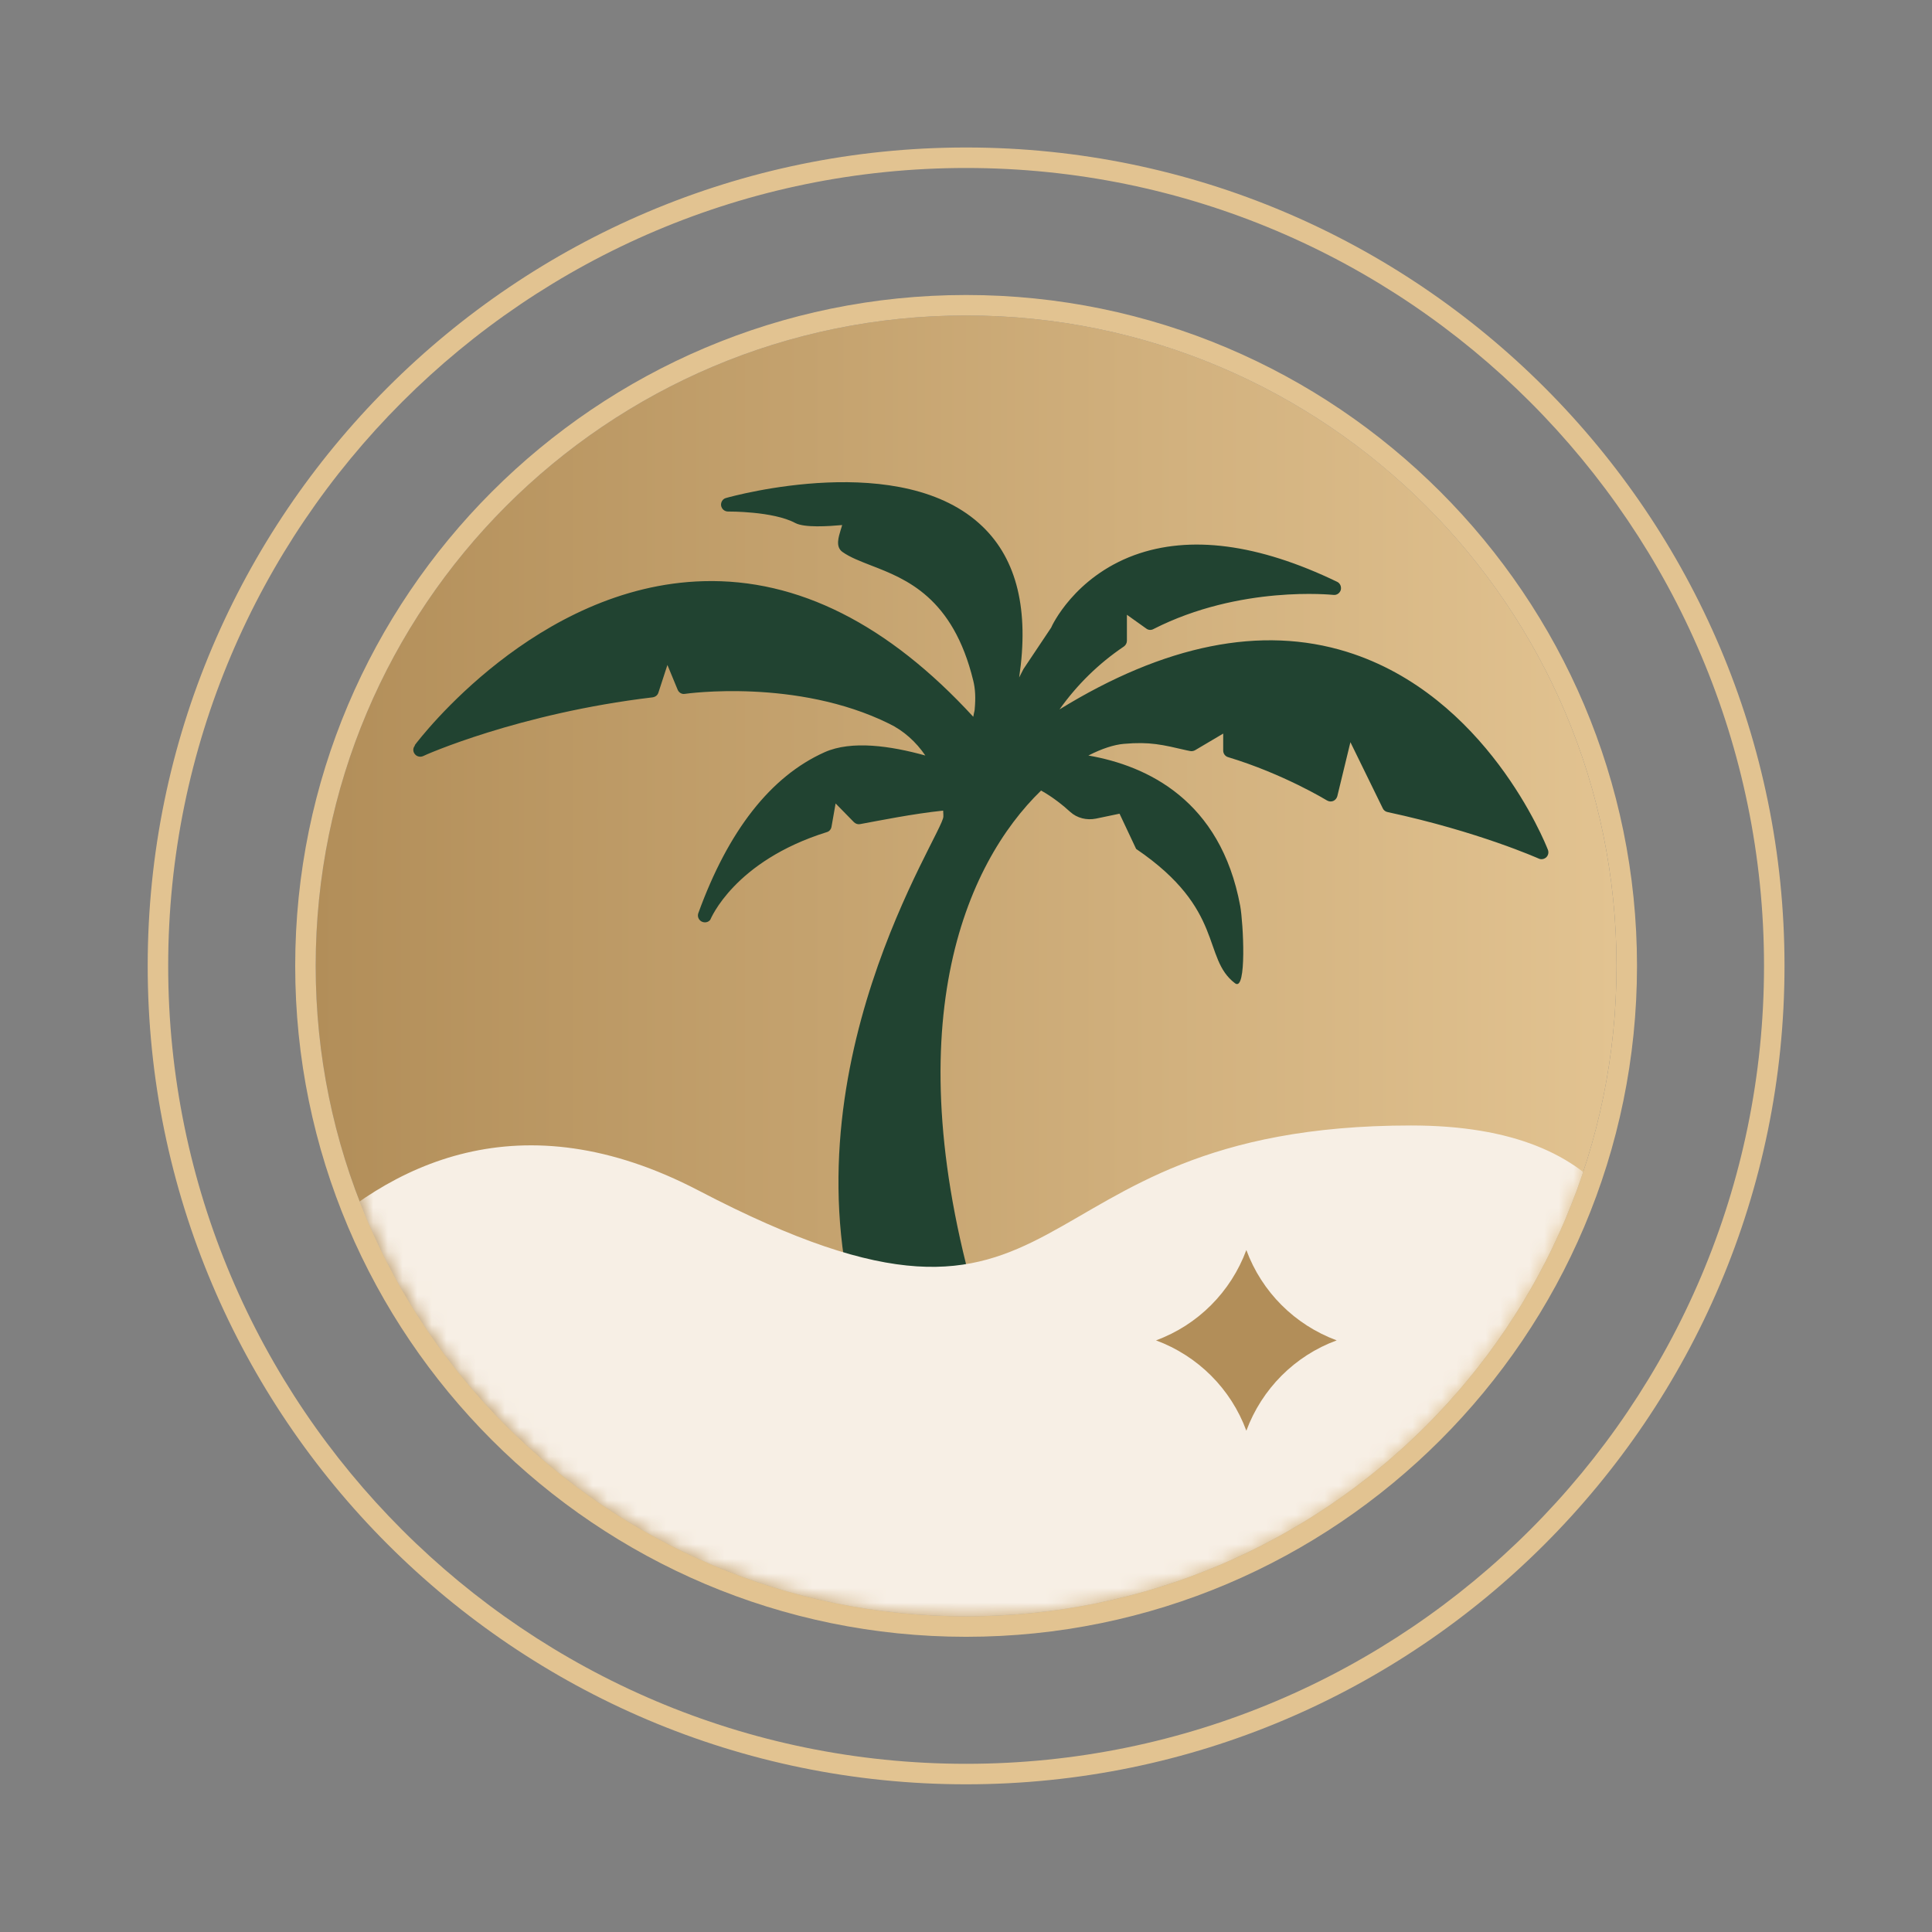
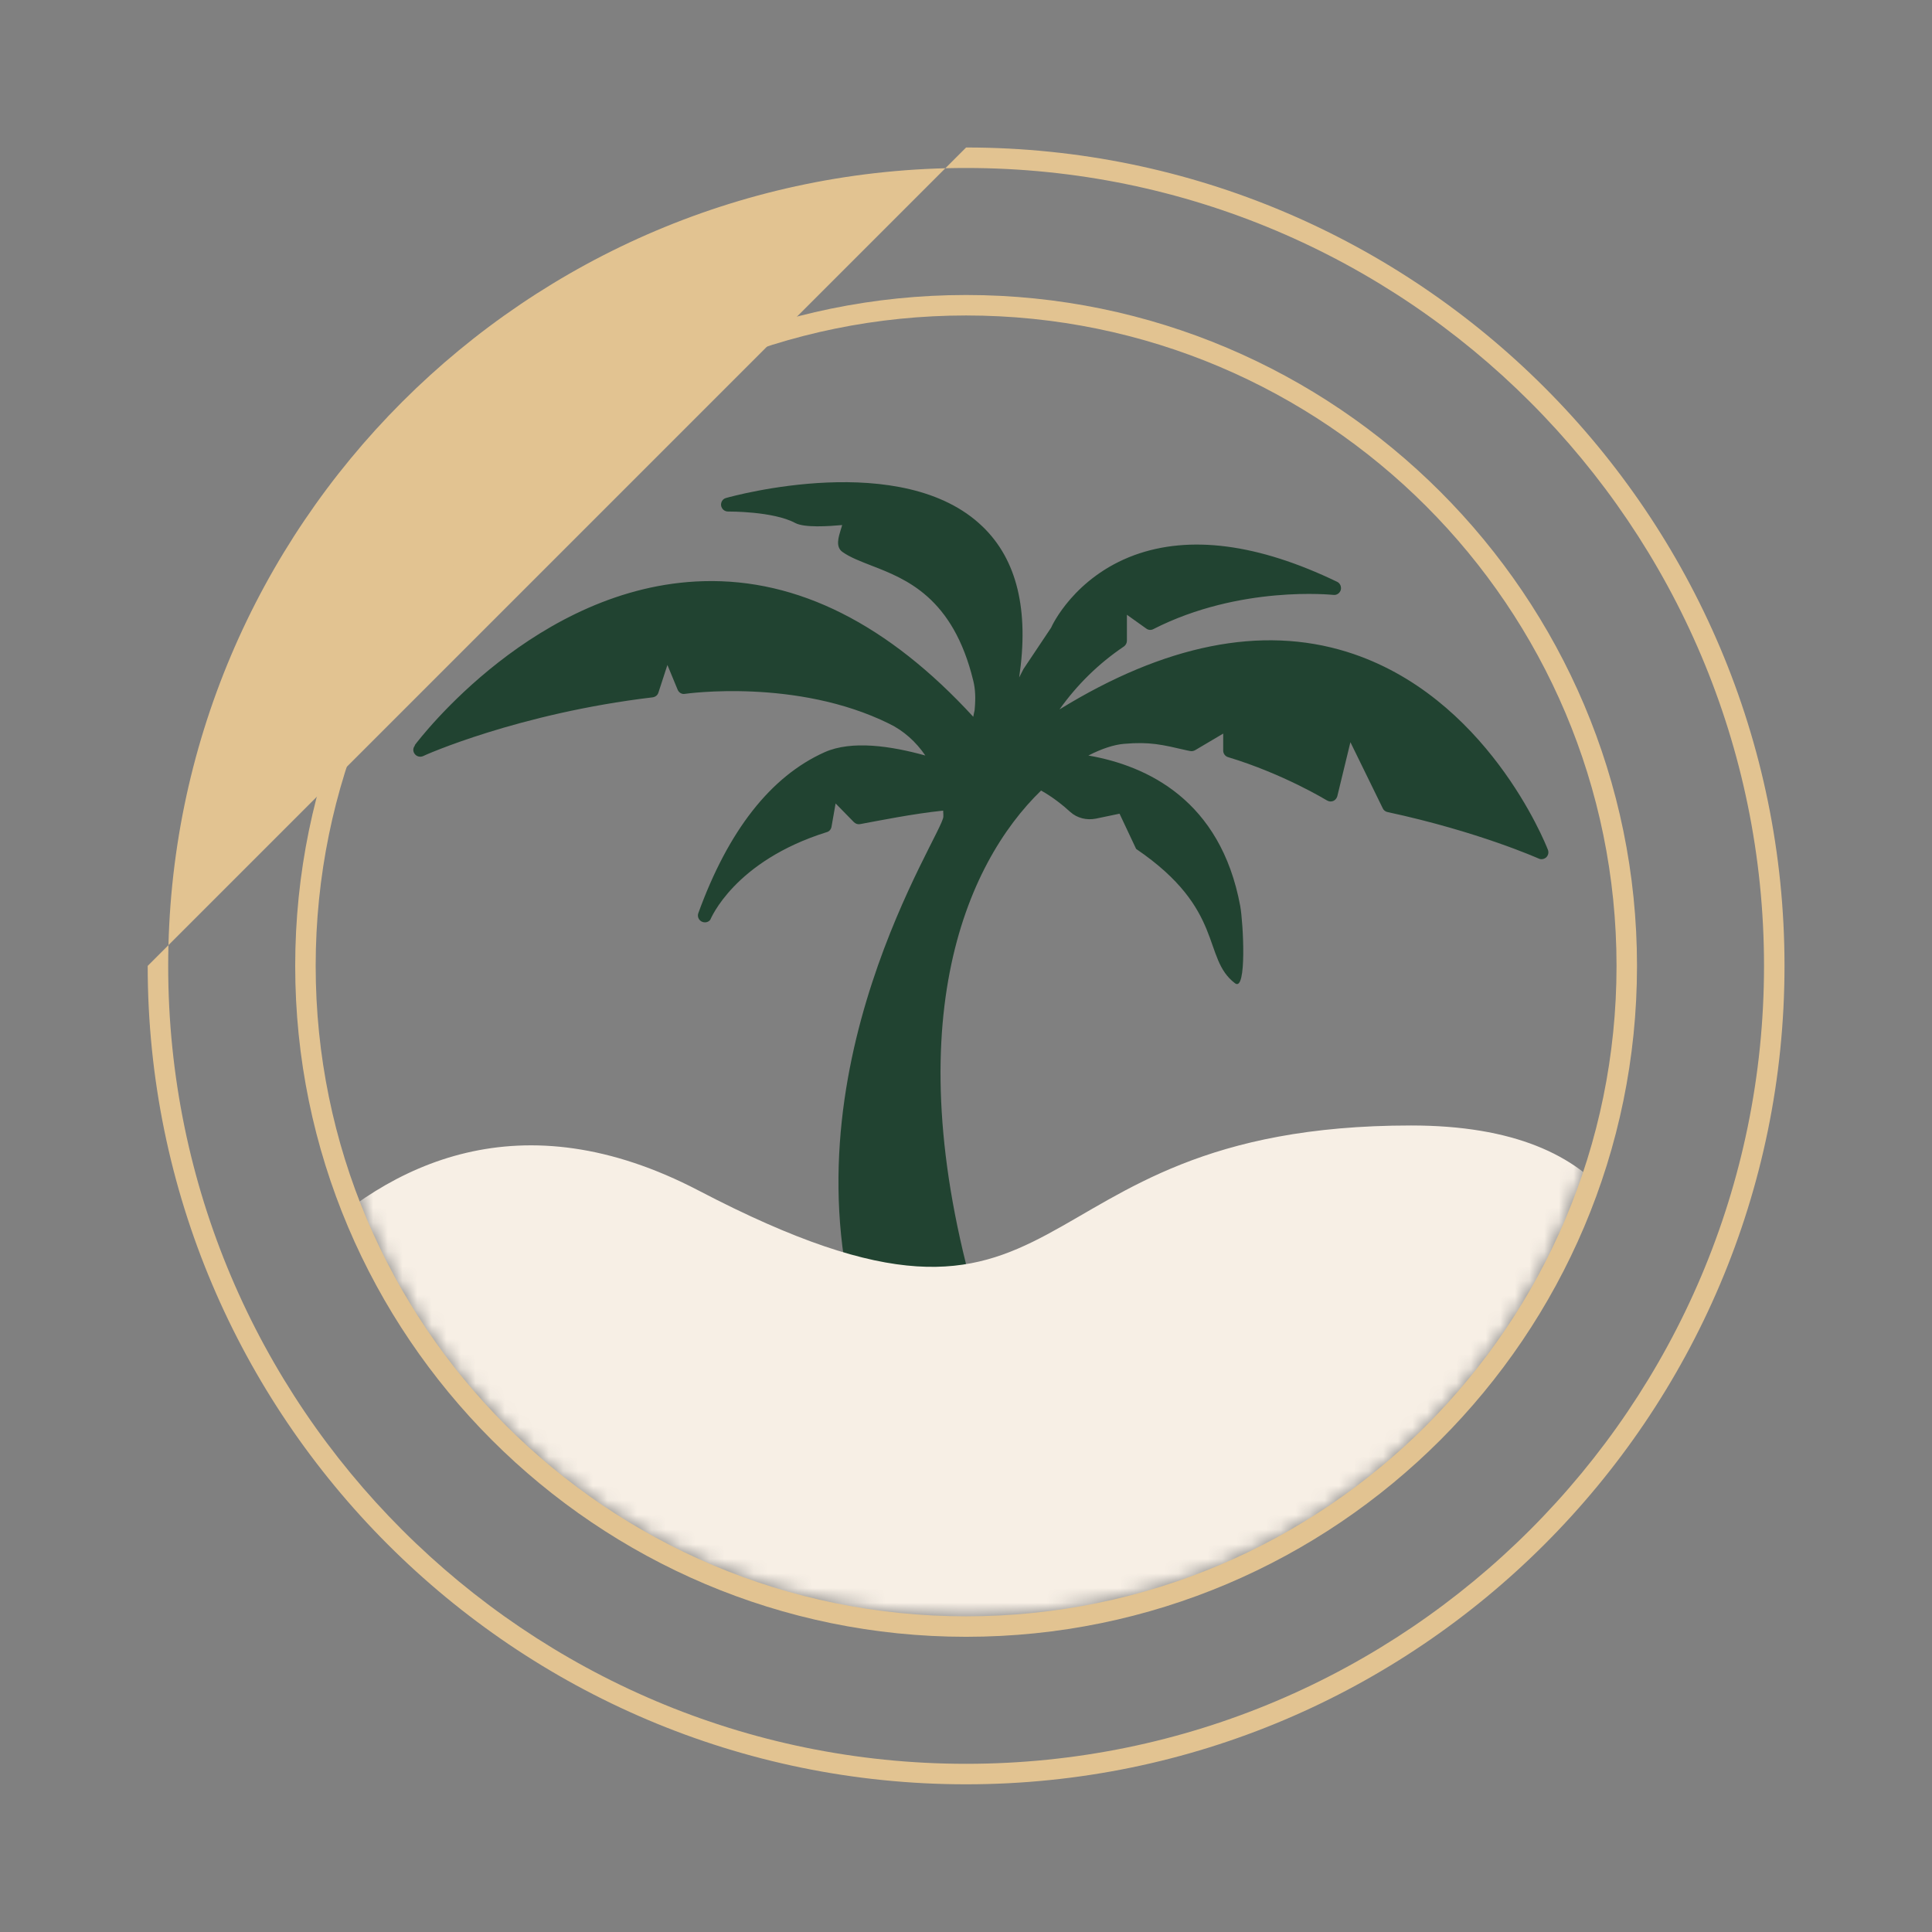
<svg xmlns="http://www.w3.org/2000/svg" width="132" height="132" viewBox="0 0 132 132" fill="none">
  <rect x="0" y="0" width="132" height="132" fill="#808080" stroke="none" />
-   <path d="M66.007 11.477C35.943 11.477 11.491 35.929 11.491 65.993C11.491 96.057 35.943 120.509 66.007 120.509C96.071 120.509 120.523 96.057 120.523 65.993C120.523 35.929 96.071 11.477 66.007 11.477ZM66.007 10.077C96.841 10.077 121.923 35.159 121.923 65.993C121.923 96.827 96.841 121.909 66.007 121.909C35.173 121.909 10.091 96.827 10.091 65.993C10.091 35.159 35.173 10.077 66.007 10.077Z" fill="#E2C391" />
-   <path d="M66.007 110.432C41.464 110.432 21.569 90.536 21.569 65.993C21.569 41.45 41.464 21.554 66.007 21.554C90.55 21.554 110.446 41.45 110.446 65.993C110.446 90.536 90.55 110.432 66.007 110.432Z" fill="url(#paint0_linear_8633_1945)" />
+   <path d="M66.007 11.477C35.943 11.477 11.491 35.929 11.491 65.993C11.491 96.057 35.943 120.509 66.007 120.509C96.071 120.509 120.523 96.057 120.523 65.993C120.523 35.929 96.071 11.477 66.007 11.477ZM66.007 10.077C96.841 10.077 121.923 35.159 121.923 65.993C121.923 96.827 96.841 121.909 66.007 121.909C35.173 121.909 10.091 96.827 10.091 65.993Z" fill="#E2C391" />
  <mask id="mask0_8633_1945" style="mask-type:luminance" maskUnits="userSpaceOnUse" x="21" y="21" width="90" height="90">
    <path d="M66.007 110.432C41.464 110.432 21.569 90.536 21.569 65.993C21.569 41.45 41.464 21.554 66.007 21.554C90.55 21.554 110.446 41.45 110.446 65.993C110.446 90.536 90.55 110.432 66.007 110.432Z" fill="white" />
  </mask>
  <g mask="url(#mask0_8633_1945)">
    <path d="M28.343 50.905C28.679 50.457 36.657 40.016 48.064 39.708C54.502 39.526 60.688 42.647 66.497 48.973C66.511 48.903 66.525 48.819 66.539 48.749C66.567 48.623 66.595 48.526 66.595 48.441C66.665 47.7 66.637 47.07 66.497 46.51C65.111 40.8 61.892 39.554 59.541 38.644C58.757 38.336 58.085 38.084 57.553 37.706C57.077 37.356 57.287 36.712 57.441 36.195C57.469 36.111 57.511 35.985 57.539 35.873C56.615 35.957 54.964 36.069 54.334 35.733C52.822 34.921 49.771 34.949 49.743 34.949C49.505 34.949 49.309 34.781 49.267 34.543C49.239 34.305 49.379 34.081 49.603 34.025C50.093 33.885 61.682 30.694 67.141 35.985C69.478 38.238 70.318 41.681 69.632 46.286L69.926 45.712L71.816 42.885C71.871 42.745 73.397 39.442 77.498 37.93C81.291 36.545 85.952 37.146 91.355 39.75C91.564 39.848 91.662 40.086 91.606 40.31C91.536 40.533 91.326 40.673 91.103 40.645C91.047 40.645 84.734 39.96 78.8 42.983C78.646 43.067 78.45 43.053 78.31 42.941L76.994 42.003L76.994 43.781C76.994 43.935 76.91 44.089 76.784 44.173C75.063 45.334 73.593 46.776 72.389 48.469C79.57 44.047 86.176 42.717 92.026 44.536C101.558 47.504 105.589 57.623 105.757 58.057C105.827 58.239 105.785 58.435 105.645 58.575C105.505 58.701 105.295 58.743 105.127 58.659C105.085 58.645 101.04 56.825 94.798 55.482C94.658 55.454 94.532 55.356 94.476 55.23L92.264 50.709L91.368 54.404C91.326 54.544 91.228 54.67 91.088 54.726C90.949 54.782 90.795 54.768 90.655 54.684C90.627 54.67 87.701 52.878 83.908 51.731C83.712 51.675 83.573 51.493 83.573 51.283L83.573 50.121L81.655 51.255C81.557 51.311 81.431 51.339 81.305 51.311L81.095 51.269C79.402 50.877 78.562 50.667 76.798 50.821C76.126 50.877 75.287 51.143 74.363 51.619C78.38 52.319 83.391 54.67 84.734 61.892C84.944 63.04 85.196 67.784 84.384 67.183C82.103 65.461 83.74 62.158 77.624 58.001L76.49 55.594L74.881 55.93C74.251 56.056 73.593 55.902 73.117 55.468C72.641 55.034 71.956 54.474 71.13 54.012C65.993 58.995 60.996 70.136 67.001 89.983L58.771 90.907C53.368 73.187 64.453 56.951 64.453 55.79L64.453 55.664C64.453 55.566 64.439 55.482 64.439 55.384C62.396 55.594 60.059 56.069 58.757 56.307C58.603 56.336 58.449 56.279 58.337 56.167L57.091 54.894L56.811 56.489C56.783 56.657 56.657 56.811 56.489 56.853C50.135 58.841 48.553 62.802 48.526 62.844C48.386 63.026 48.134 63.068 47.924 62.956C47.728 62.844 47.63 62.606 47.714 62.382C49.757 56.755 52.654 53.046 56.336 51.395C58.183 50.569 60.856 50.961 63.222 51.619C62.592 50.695 61.752 49.925 60.73 49.435C54.418 46.328 46.888 47.392 46.804 47.406C46.58 47.448 46.384 47.322 46.3 47.126L45.6 45.432L44.984 47.322C44.928 47.504 44.775 47.616 44.593 47.644C35.411 48.735 28.959 51.619 28.903 51.661C28.707 51.745 28.469 51.689 28.343 51.521C28.203 51.353 28.203 51.115 28.343 50.947L28.343 50.905Z" fill="#214331" />
    <path d="M11.631 99.067C11.631 99.067 23.458 68.666 47.742 81.347C74.377 95.26 68.358 76.896 96.407 76.896C124.456 76.896 108.192 109.228 108.192 109.228L80.493 120.509L38.098 120.509L16.824 109.228L11.631 99.067Z" fill="#F7EFE5" />
-     <path d="M85.154 85.406C84.09 88.275 81.837 90.529 78.982 91.578C81.851 92.642 84.104 94.896 85.154 97.751C86.218 94.882 88.471 92.628 91.326 91.578C88.457 90.515 86.204 88.261 85.154 85.406Z" fill="#B28E59" />
  </g>
  <path d="M66.007 21.554C41.457 21.554 21.568 41.457 21.568 65.993C21.568 90.529 41.471 110.432 66.007 110.432C90.543 110.432 110.446 90.529 110.446 65.993C110.446 41.457 90.543 21.554 66.007 21.554ZM66.007 20.155C91.284 20.155 111.845 40.715 111.845 65.993C111.845 91.27 91.284 111.831 66.007 111.831C40.73 111.831 20.169 91.27 20.169 65.993C20.169 40.715 40.73 20.155 66.007 20.155Z" fill="#E2C391" />
  <defs>
    <linearGradient id="paint0_linear_8633_1945" x1="110.446" y1="65.993" x2="21.555" y2="65.993" gradientUnits="userSpaceOnUse">
      <stop stop-color="#E2C391" />
      <stop offset="1" stop-color="#B28E59" />
    </linearGradient>
  </defs>
</svg>